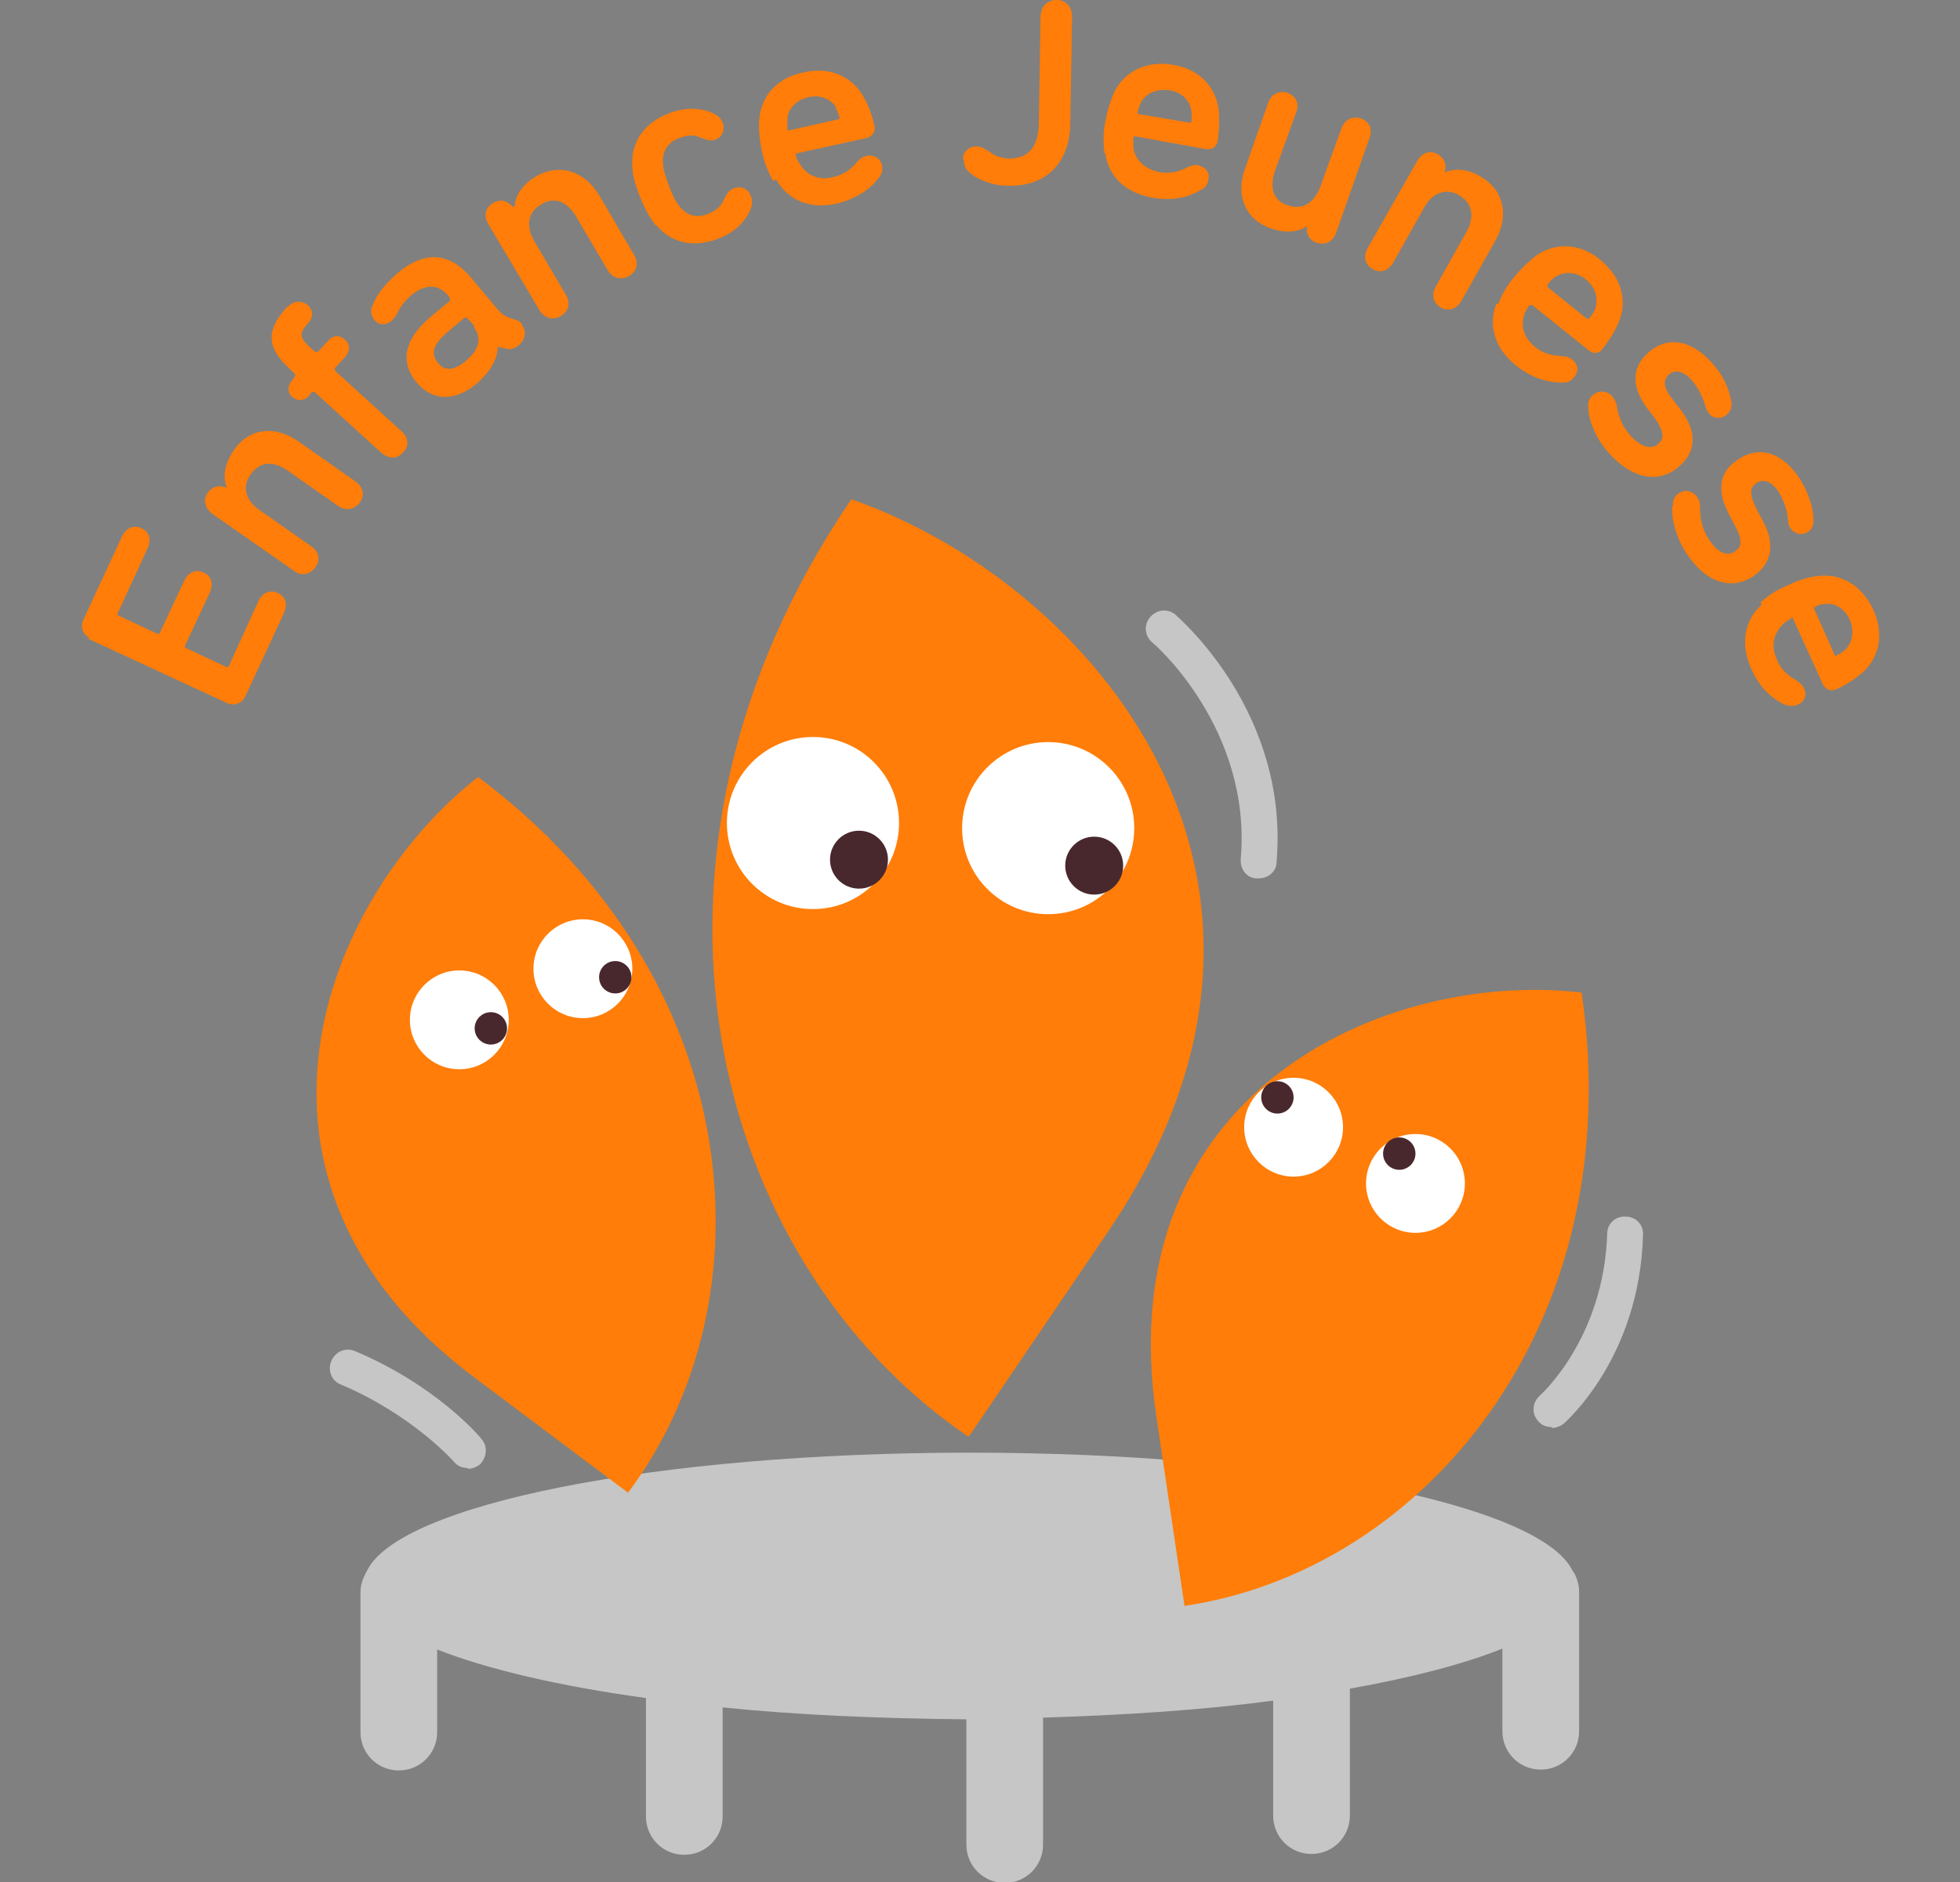
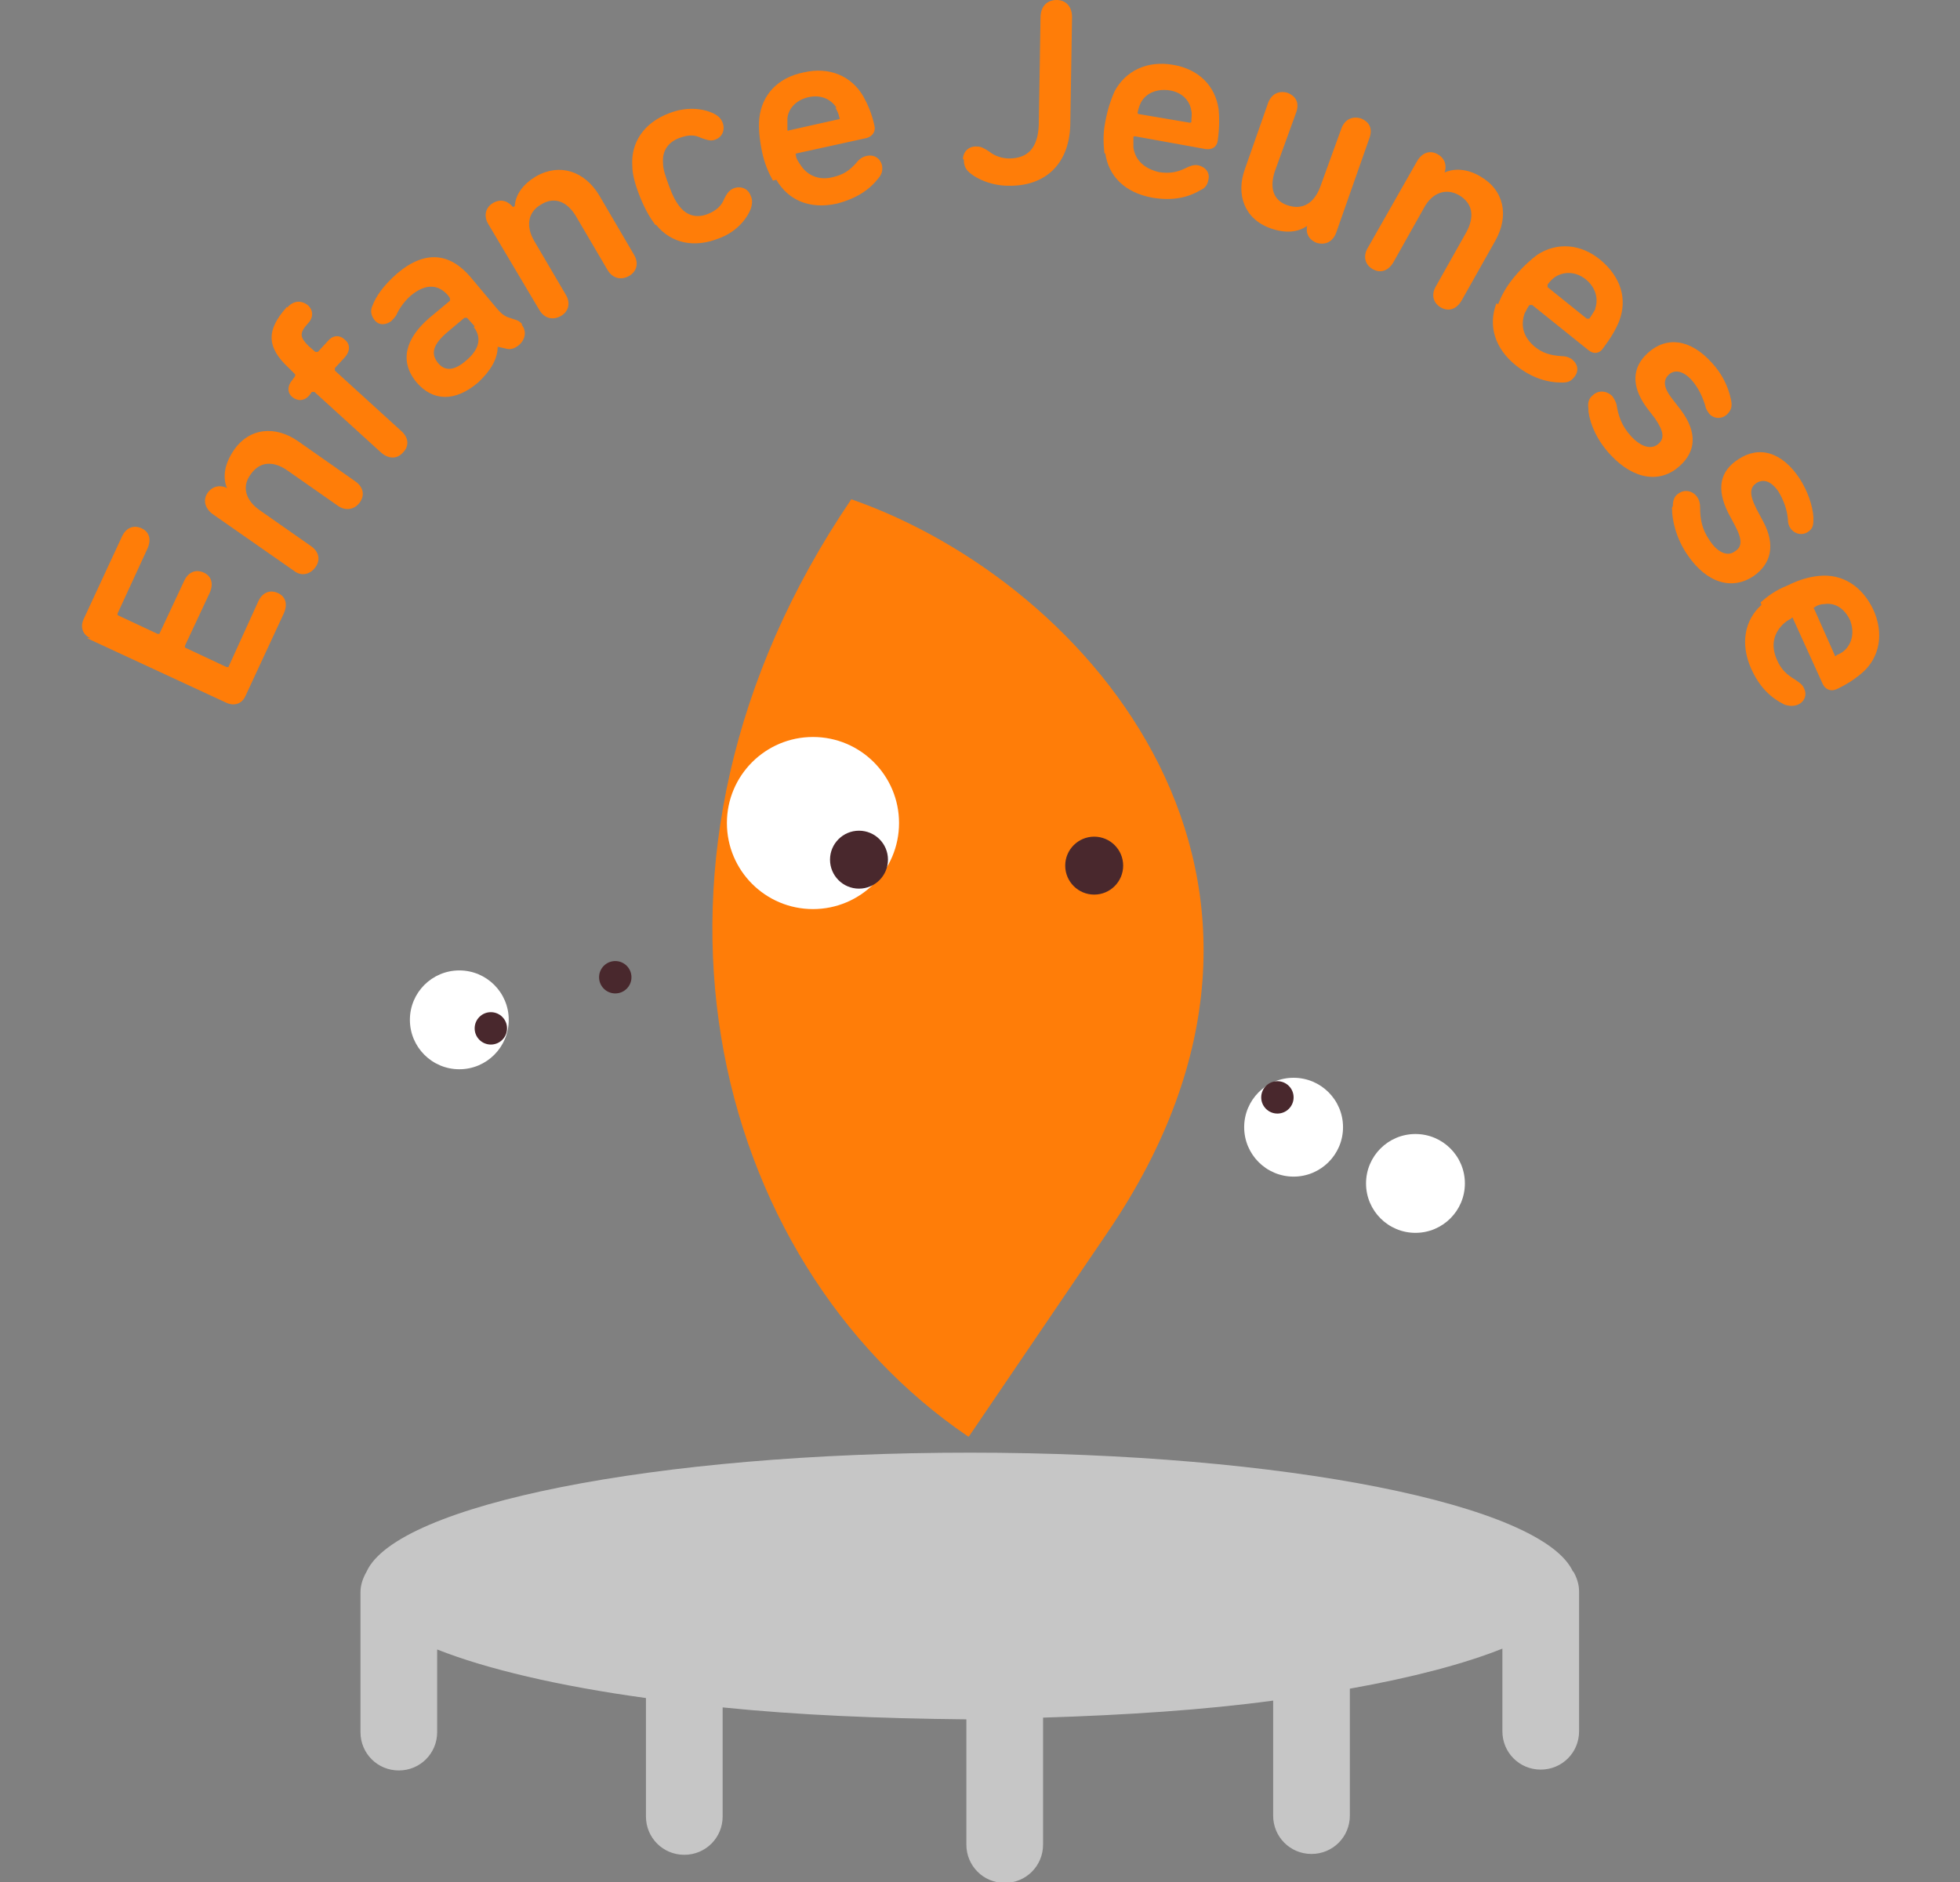
<svg xmlns="http://www.w3.org/2000/svg" id="uuid-7a30b1b9-548b-45fe-8f51-f5239e7a4957" version="1.1" viewBox="0 0 230 220.9">
  <rect x="0" y="0" width="230" height="220.9" fill="#808080" stroke="none" />
  <defs>
    <style>.st0{fill:#ff7d08}.st1{fill:#c6c6c6}.st2{fill:#fff}.st3{fill:#49282d}</style>
  </defs>
  <g id="uuid-332fa9f7-51f4-4700-8af1-e7523c6b83f5">
    <path class="st0" d="M10.6 74.9c-.9-.4-1.2-1.3-.8-2.2l4.5-9.7c.5-1.1 1.4-1.4 2.3-1s1.2 1.3.7 2.4L13.8 72v.2l4.7 2.2h.2l2.9-6.2c.5-1.1 1.4-1.4 2.3-1 .9.4 1.2 1.3.7 2.4l-2.9 6.2v.2l4.9 2.3h.2l3.5-7.7c.5-1.1 1.4-1.4 2.3-1 .9.4 1.2 1.3.7 2.4l-4.5 9.7c-.4.9-1.3 1.2-2.2.8l-16.4-7.6zm16-17.7c-.5-1.3-.2-2.8.8-4.3 1.8-2.7 4.9-3 7.6-1.1l6.7 4.7c1 .7 1.1 1.7.5 2.5s-1.6 1-2.5.4l-6-4.2c-1.6-1.1-3.2-1.1-4.3.5-1.1 1.5-.5 3.1 1.1 4.2l6 4.2c1 .7 1.1 1.7.5 2.5s-1.6 1.1-2.5.4l-9.6-6.7c-.9-.7-1.1-1.7-.5-2.5.6-.8 1.5-.9 2.3-.5zm7.1-21.1c.7-.8 1.6-.9 2.4-.3.7.6.7 1.5 0 2.2-1 1.1-.9 1.6.1 2.6l.8.7h.3l1.2-1.3c.6-.7 1.4-.7 2-.1.6.5.6 1.3 0 2l-1.2 1.3v.3l7.8 7.1c.9.8.9 1.8.2 2.5-.7.8-1.7.8-2.6 0L36.9 46h-.3l-.3.4c-.6.7-1.4.7-2 .2-.6-.5-.6-1.3 0-2l.3-.4s.1-.2 0-.3l-.7-.7c-2.7-2.5-2.6-4.5-.3-7.1V36zm27.5 2c.6.7.5 1.7-.3 2.4-.5.4-1 .6-1.6.4l-.9-.2c0 1.4-.8 2.8-2.3 4.2-2.7 2.3-5.3 2.2-7.2 0-2.1-2.5-1.3-5.2 1.5-7.6l2.4-2V35l-.2-.3c-1.1-1.3-2.6-1.5-4.4 0-.8.7-1.4 1.6-1.7 2.3-.2.3-.4.5-.6.7-.7.5-1.5.5-2-.2-.3-.4-.5-1-.2-1.6.4-1.1 1.3-2.4 2.9-3.8 3.3-2.8 6.2-2.4 8.6.4l3.1 3.7c.5.6.8.8 1.2 1l.9.3c.4.1.7.3.9.6zm-5.5.2l-.9-1h-.3l-1.9 1.6c-1.8 1.5-2.1 2.6-1.2 3.7.8 1 1.9.9 3.2-.2 1.6-1.3 2-2.7 1-4zm4.7-14.1c.1-1.4 1-2.6 2.5-3.5 2.8-1.6 5.7-.6 7.4 2.2l4.1 7c.6 1 .3 2-.6 2.5-.9.5-1.9.3-2.5-.7l-3.7-6.3c-1-1.7-2.5-2.4-4.1-1.4-1.6.9-1.8 2.6-.8 4.3l3.7 6.3c.6 1 .3 2-.6 2.5-.9.5-1.9.3-2.5-.7l-6-10.1c-.6-1-.3-2 .6-2.5s1.7-.2 2.3.5zm16.5 2.2c-.6-.8-1.2-1.8-1.8-3.3s-.9-2.7-.9-3.6c-.2-2.8 1.4-5.1 4.3-6.2 2-.8 3.9-.6 5.2 0 .6.3.9.6 1.1 1.1.3.8 0 1.7-.9 2-.5.2-1 0-1.6-.2-.8-.4-1.5-.4-2.6 0-1.3.5-2 1.5-1.9 2.9 0 .8.3 1.6.7 2.7s.8 1.9 1.3 2.5c.9 1.1 2.1 1.3 3.3.8 1-.4 1.6-1 1.9-1.8.3-.6.6-1 1.1-1.2.8-.3 1.7 0 2 .9.2.4.2.9 0 1.5-.5 1.3-1.8 2.8-3.8 3.5-2.8 1.1-5.5.6-7.3-1.6zm13.8-5.2c-.5-.9-1-2-1.3-3.5-.3-1.5-.4-2.7-.3-3.8.3-2.8 2.2-4.8 5.2-5.4 3-.7 5.6.4 7 2.8.5.9 1 2 1.3 3.4.2.7-.2 1.3-.9 1.5L93.5 18c-.1 0-.2.1-.1.2 0 .4.3.8.5 1.1.8 1.3 2.2 1.9 3.8 1.5 1.3-.3 2-.8 2.8-1.7.3-.4.7-.7 1.2-.8.9-.2 1.6.3 1.8 1.1.1.6 0 1-.4 1.5-1.1 1.4-2.6 2.4-4.9 3-3.2.7-5.7-.4-7.1-2.8zm7.5-8.5c-.7-1.1-1.9-1.6-3.3-1.3-1.4.3-2.4 1.3-2.5 2.5v1.3c0 .1 0 .2.2.1l5.8-1.3c.1 0 .2-.1.1-.2-.1-.5-.3-.9-.5-1.2zm14.8 6c0-.9.7-1.6 1.7-1.5.4 0 .8.2 1.4.6.6.5 1.5.8 2.3.8 2.1 0 3.4-1.1 3.5-4l.2-12.5c0-1.4.8-2.1 1.9-2.1s1.8.8 1.8 2l-.2 12.3c0 4.9-2.9 7.6-7.3 7.5-1.9 0-3.8-.8-4.7-1.7-.4-.4-.5-.9-.5-1.4zm16.6-.7c-.1-1-.2-2.2.1-3.7.3-1.6.7-2.7 1.1-3.6 1.3-2.4 3.8-3.6 6.8-3.1 3.1.5 5 2.5 5.4 5.2.1 1 .1 2.2-.1 3.7-.1.7-.6 1.1-1.4 1l-8.3-1.5c-.1 0-.2 0-.2.1v1.2c.2 1.5 1.3 2.5 3 2.9 1.3.2 2.2 0 3.2-.5.4-.2.9-.4 1.4-.3.9.2 1.4.9 1.2 1.7-.1.6-.4 1-.9 1.2-1.5.9-3.3 1.3-5.7.9-3.2-.6-5.1-2.5-5.5-5.2zm10.2-5c-.2-1.3-1.2-2.2-2.6-2.4-1.4-.2-2.7.3-3.3 1.4-.2.4-.3.7-.4 1.2 0 .1 0 .2.2.2l5.9 1c.1 0 .2 0 .2-.1 0-.5.1-.9 0-1.3zm13.6 13.5c-1.1.8-2.6.9-4.3.3-3.1-1.1-4.1-4-3-7l2.7-7.7c.4-1.1 1.3-1.5 2.3-1.2 1 .4 1.4 1.2 1 2.3l-2.5 6.9c-.6 1.8-.3 3.4 1.5 4 1.8.6 3.1-.3 3.8-2.1l2.5-6.9c.4-1.1 1.3-1.5 2.3-1.2 1 .4 1.4 1.2 1 2.3l-3.9 11.1c-.4 1.1-1.3 1.5-2.3 1.2-1-.4-1.3-1.2-1.1-2.1zm16-6.2c1.2-.6 2.8-.5 4.3.4 2.8 1.6 3.4 4.6 1.8 7.5l-4 7.1c-.6 1-1.5 1.3-2.4.8-.9-.5-1.2-1.5-.6-2.5l3.6-6.4c.9-1.7.8-3.3-.9-4.3-1.6-.9-3.2-.2-4.1 1.5l-3.6 6.4c-.6 1-1.5 1.3-2.4.8-.9-.5-1.2-1.5-.6-2.5l5.8-10.2c.6-1 1.5-1.3 2.4-.8.9.5 1.1 1.4.8 2.2zm6.4 15.4c.4-1 .9-2 1.9-3.2 1-1.2 1.9-2 2.7-2.6 2.3-1.5 5.1-1.3 7.4.6 2.4 2 3.2 4.6 2.2 7.2-.4 1-1 2-1.9 3.2-.4.6-1.1.7-1.7.2l-6.6-5.3h-.3c-.3.3-.4.7-.6 1-.5 1.5-.1 2.8 1.2 3.9 1 .8 1.9 1 3.1 1.1.5 0 .9.1 1.3.4.7.6.8 1.4.2 2.1-.4.5-.8.6-1.4.6-1.7 0-3.5-.5-5.4-2-2.5-2-3.3-4.7-2.3-7.3zm11.4.5c.4-1.2 0-2.5-1.1-3.4-1.1-.9-2.5-1-3.6-.3-.3.2-.6.5-.9.9v.3l4.6 3.7h.3c.3-.4.5-.8.7-1.1zm-.8 11.8c-.1-.7 0-1.2.5-1.6.6-.6 1.6-.6 2.3.1.2.3.4.6.5 1 .2 1.3.6 2.5 1.7 3.7 1.2 1.3 2.4 1.6 3.2.9.7-.6.7-1.4-.4-3l-1-1.3c-1.8-2.5-1.7-4.7.2-6.4 2.1-1.9 4.9-1.7 7.5 1.2 1.2 1.3 1.9 2.8 2.2 4.2.2.8.1 1.3-.4 1.8-.6.6-1.5.6-2.1 0-.2-.3-.4-.5-.5-1-.3-1-.8-2.1-1.6-3-1.1-1.2-2.1-1.2-2.7-.6s-.7 1.4.5 2.9l1 1.3c1.9 2.6 1.7 4.8-.2 6.5-2.2 2-5.3 1.7-8.1-1.3-1.6-1.7-2.4-3.6-2.6-5.1zm9.9 11.4c0-.7.2-1.2.7-1.5.7-.5 1.7-.3 2.2.5.2.3.3.7.3 1.1 0 1.4.2 2.6 1.1 3.9.9 1.4 2.1 2 3 1.3.8-.5.9-1.3 0-3l-.8-1.5c-1.4-2.8-1-4.9 1.2-6.3 2.4-1.6 5.1-.9 7.2 2.3.9 1.4 1.5 3.1 1.6 4.5 0 .8 0 1.3-.6 1.7-.7.5-1.6.3-2.1-.4-.2-.3-.3-.6-.3-1.1-.1-1.1-.5-2.2-1.1-3.2-.9-1.3-1.8-1.5-2.6-1-.7.5-.9 1.2 0 3l.8 1.5c1.5 2.8.9 5-1.1 6.4-2.5 1.7-5.5.9-7.8-2.5-1.3-1.9-1.8-4-1.8-5.5zm10.3 11.3c.8-.7 1.7-1.4 3.2-2 1.4-.7 2.6-1 3.6-1.1 2.8-.3 5.1 1.2 6.4 3.9 1.3 2.8.8 5.6-1.2 7.4-.8.7-1.8 1.4-3.1 2-.7.3-1.3 0-1.6-.6l-3.5-7.7c0-.1-.1-.2-.2 0-.4.2-.7.4-1 .7-1.1 1.1-1.4 2.5-.7 4.1.5 1.2 1.2 1.8 2.2 2.4.4.3.8.5 1 1 .4.8 0 1.6-.7 1.9-.5.2-1 .2-1.6 0-1.6-.8-2.9-2-3.9-4.2-1.3-2.9-.8-5.7 1.2-7.5zm9.9 5.6c.9-.9 1.1-2.2.6-3.5-.6-1.3-1.7-2.1-3-1.9-.4 0-.8.1-1.2.4-.1 0-.1.1 0 .2l2.4 5.4c0 .1.1.2.2 0 .5-.2.8-.4 1.1-.7z" />
    <path class="st1" d="M184.6 184.5c-3.5-7.9-33.9-14-70.8-14s-67.3 6.1-70.8 14c-.4.7-.7 1.5-.7 2.4v16.4c0 2.5 2 4.5 4.5 4.5s4.5-2 4.5-4.5v-9.7c5.8 2.3 14.3 4.3 24.5 5.7v13.9c0 2.5 2 4.5 4.5 4.5s4.5-2 4.5-4.5v-12.8c8.8.9 18.4 1.3 28.6 1.4v14.7c0 2.5 2 4.5 4.5 4.5s4.5-2 4.5-4.5v-14.9c9.7-.3 18.9-.9 27-2v13.5c0 2.5 2 4.5 4.5 4.5s4.5-2 4.5-4.5v-14.9c7.3-1.3 13.4-2.9 17.9-4.7v9.7c0 2.5 2 4.5 4.5 4.5s4.5-2 4.5-4.5v-16.4c0-.9-.3-1.7-.7-2.4z" />
-     <path class="st0" d="M73.7 175.2c17-22.7 14.1-60.3-17.6-84-18.1 14.2-31.4 47.3-.4 70.5l18 13.5zm65.2 13.3c28.1-4.1 52.4-32.9 46.7-72-22.9-2.7-55.6 11.6-49.9 49.8l3.3 22.2z" />
    <path class="st0" d="M113.6 168.6c-30.3-20.6-42.4-67.8-13.7-110 28.1 9.8 58.2 44.7 30.1 86l-16.3 24z" />
-     <circle class="st2" cx="68.4" cy="113.7" r="5.8" />
    <circle class="st3" cx="72.2" cy="114.7" r="1.9" />
    <circle class="st2" cx="53.9" cy="119.7" r="5.8" />
    <circle class="st3" cx="57.6" cy="120.7" r="1.9" />
    <circle class="st2" cx="151.8" cy="132.3" r="5.8" />
    <circle class="st3" cx="149.9" cy="128.8" r="1.9" />
    <circle class="st2" cx="166.1" cy="138.9" r="5.8" />
-     <circle class="st3" cx="164.2" cy="135.4" r="1.9" />
-     <circle class="st2" cx="123" cy="97.2" r="10.1" />
    <circle class="st3" cx="128.4" cy="101.6" r="3.4" />
    <circle class="st2" cx="95.4" cy="96.6" r="10.1" />
    <circle class="st3" cx="100.8" cy="100.9" r="3.4" />
-     <path class="st1" d="M54.9 172.3c-.6 0-1.2-.2-1.6-.7 0 0-4.8-5.5-13.3-9.1-1.1-.4-1.6-1.7-1.1-2.8s1.7-1.6 2.8-1.1c9.5 4 14.6 10 14.8 10.3.8.9.6 2.2-.2 3-.4.3-.9.5-1.4.5zm127.2-4.8c-.6 0-1.2-.2-1.6-.7-.8-.9-.7-2.2.2-3 .1-.1 7.5-6.7 7.9-19 0-1.2 1-2.1 2.2-2 1.2 0 2.1 1 2 2.2-.4 14.3-9 21.8-9.3 22.1-.4.3-.9.5-1.4.5zm-34.4-64.4h-.2c-1.2 0-2-1.1-1.9-2.3 1.3-15.3-10.2-25.3-10.4-25.4-.9-.8-1-2.1-.2-3s2.1-1 3-.2c.5.5 13.3 11.5 11.8 29 0 1.1-1 1.9-2.1 1.9z" />
  </g>
</svg>